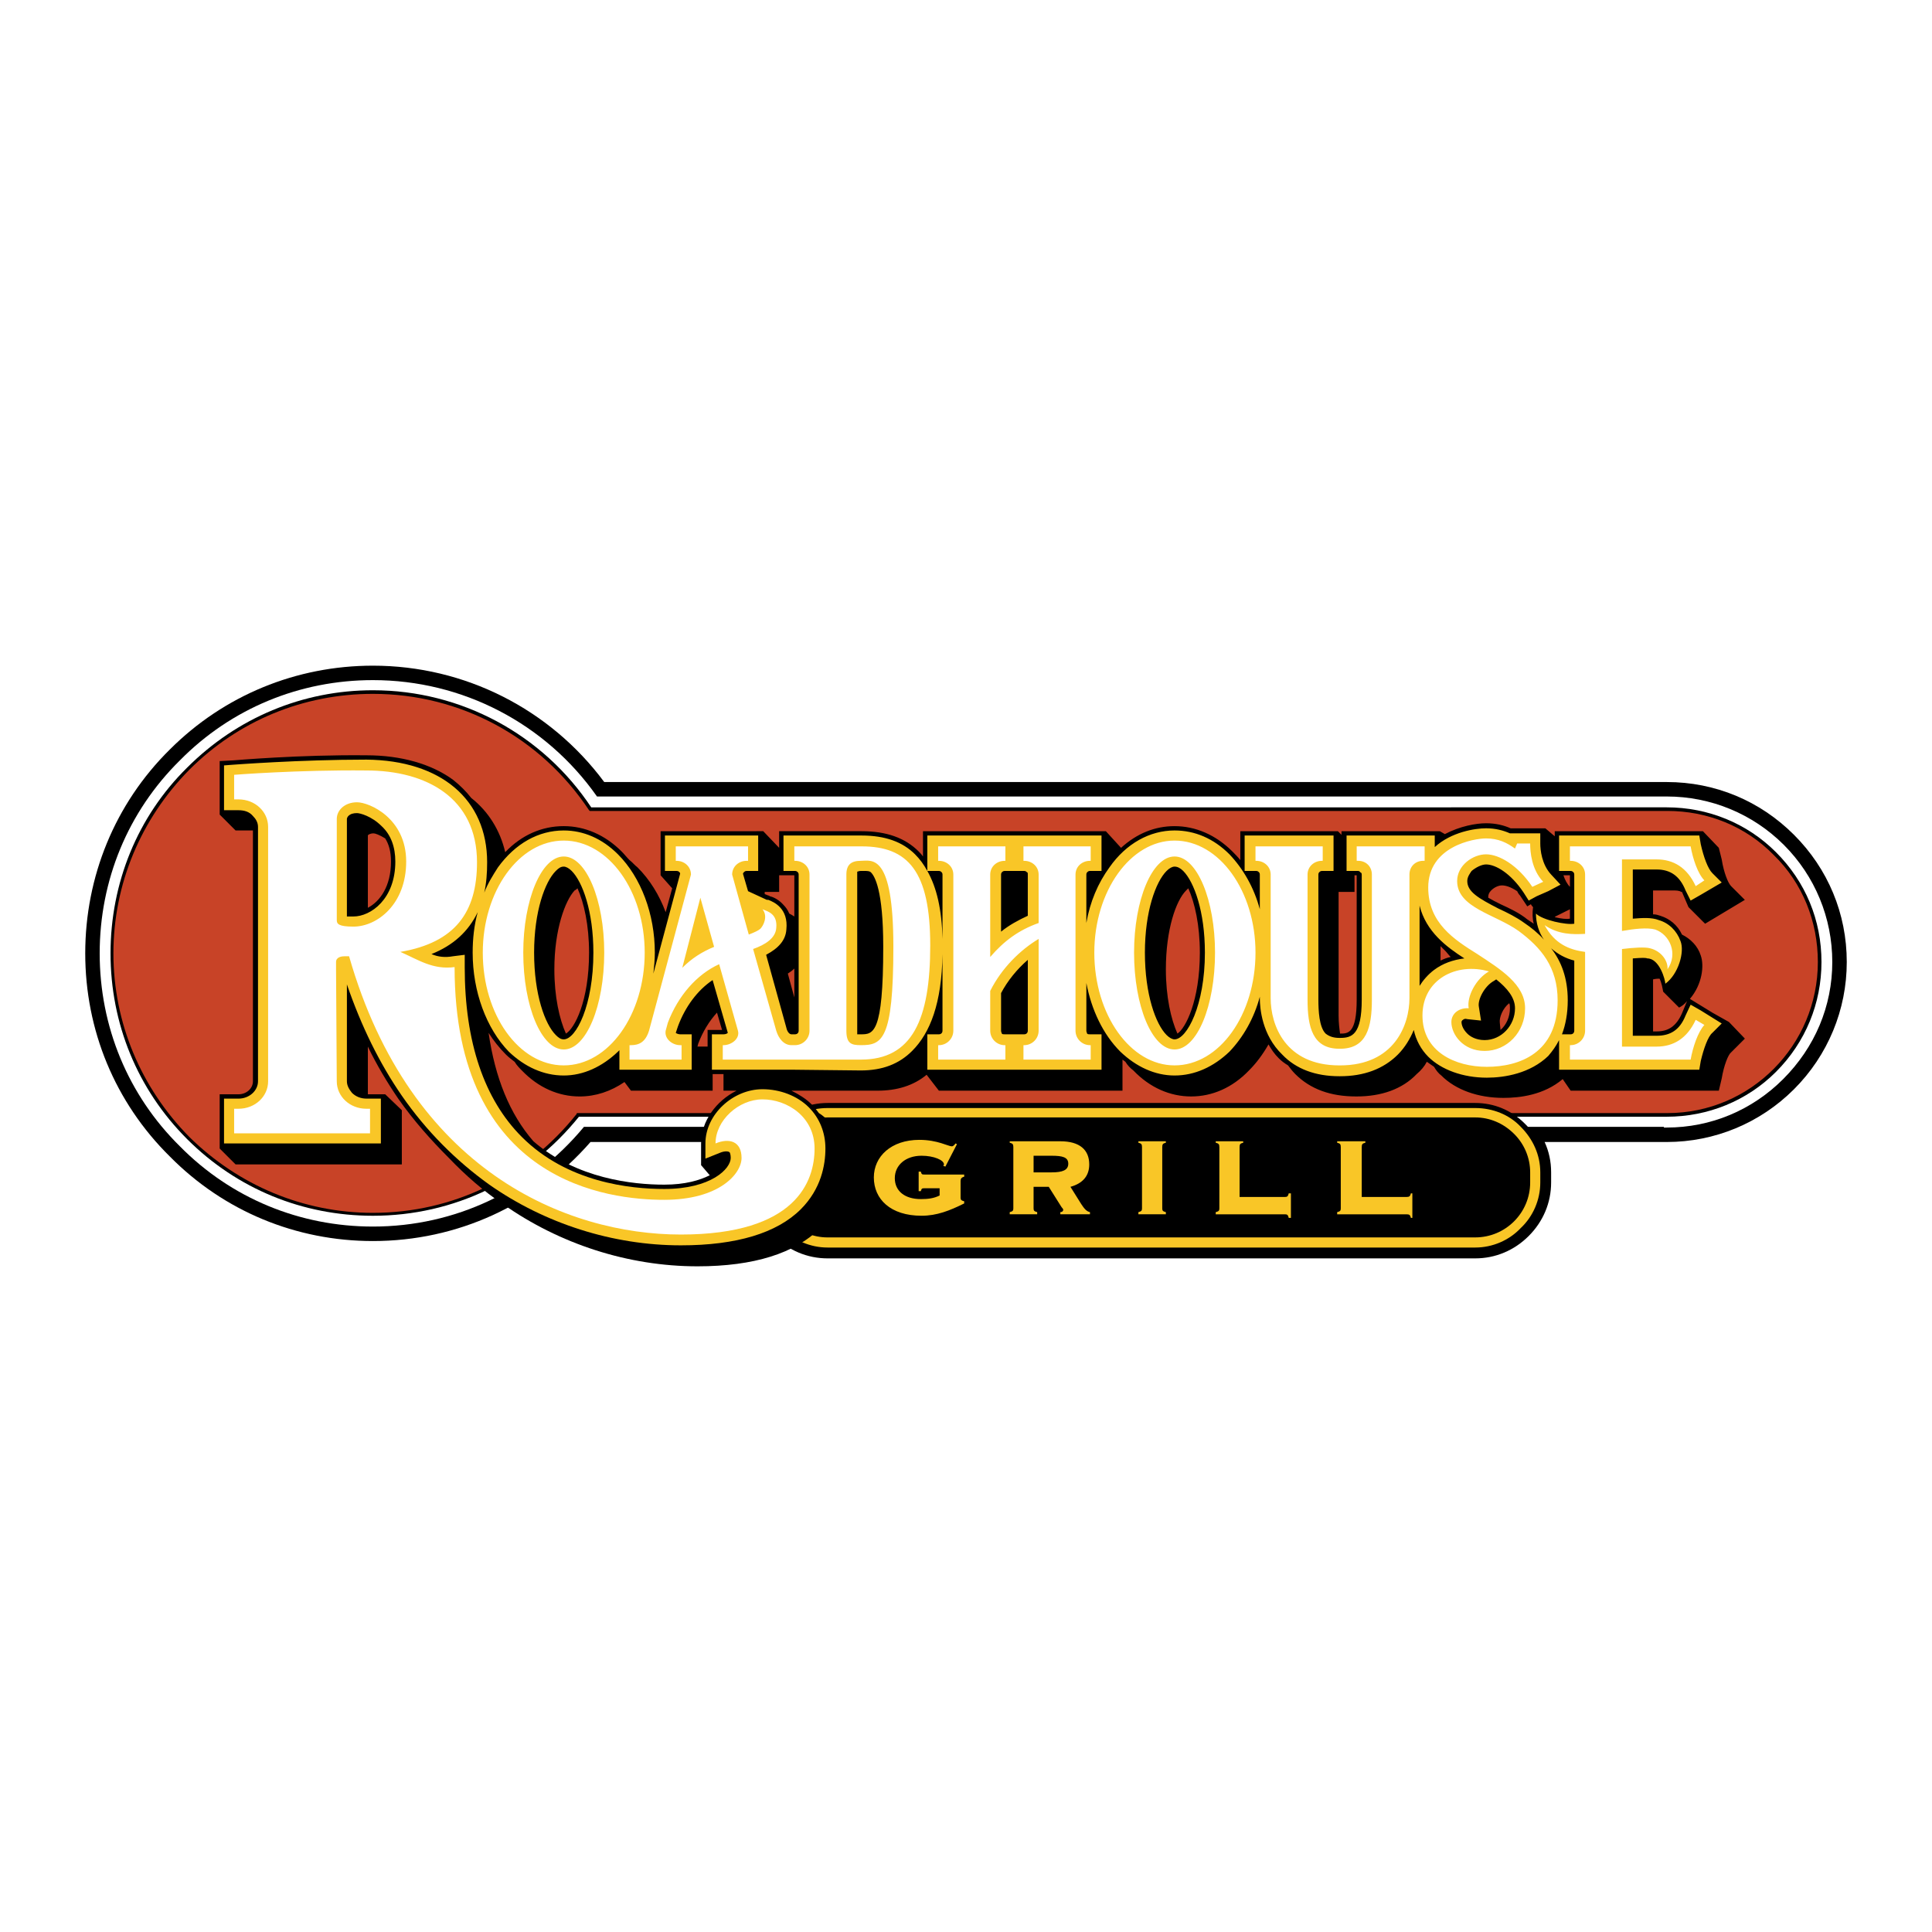
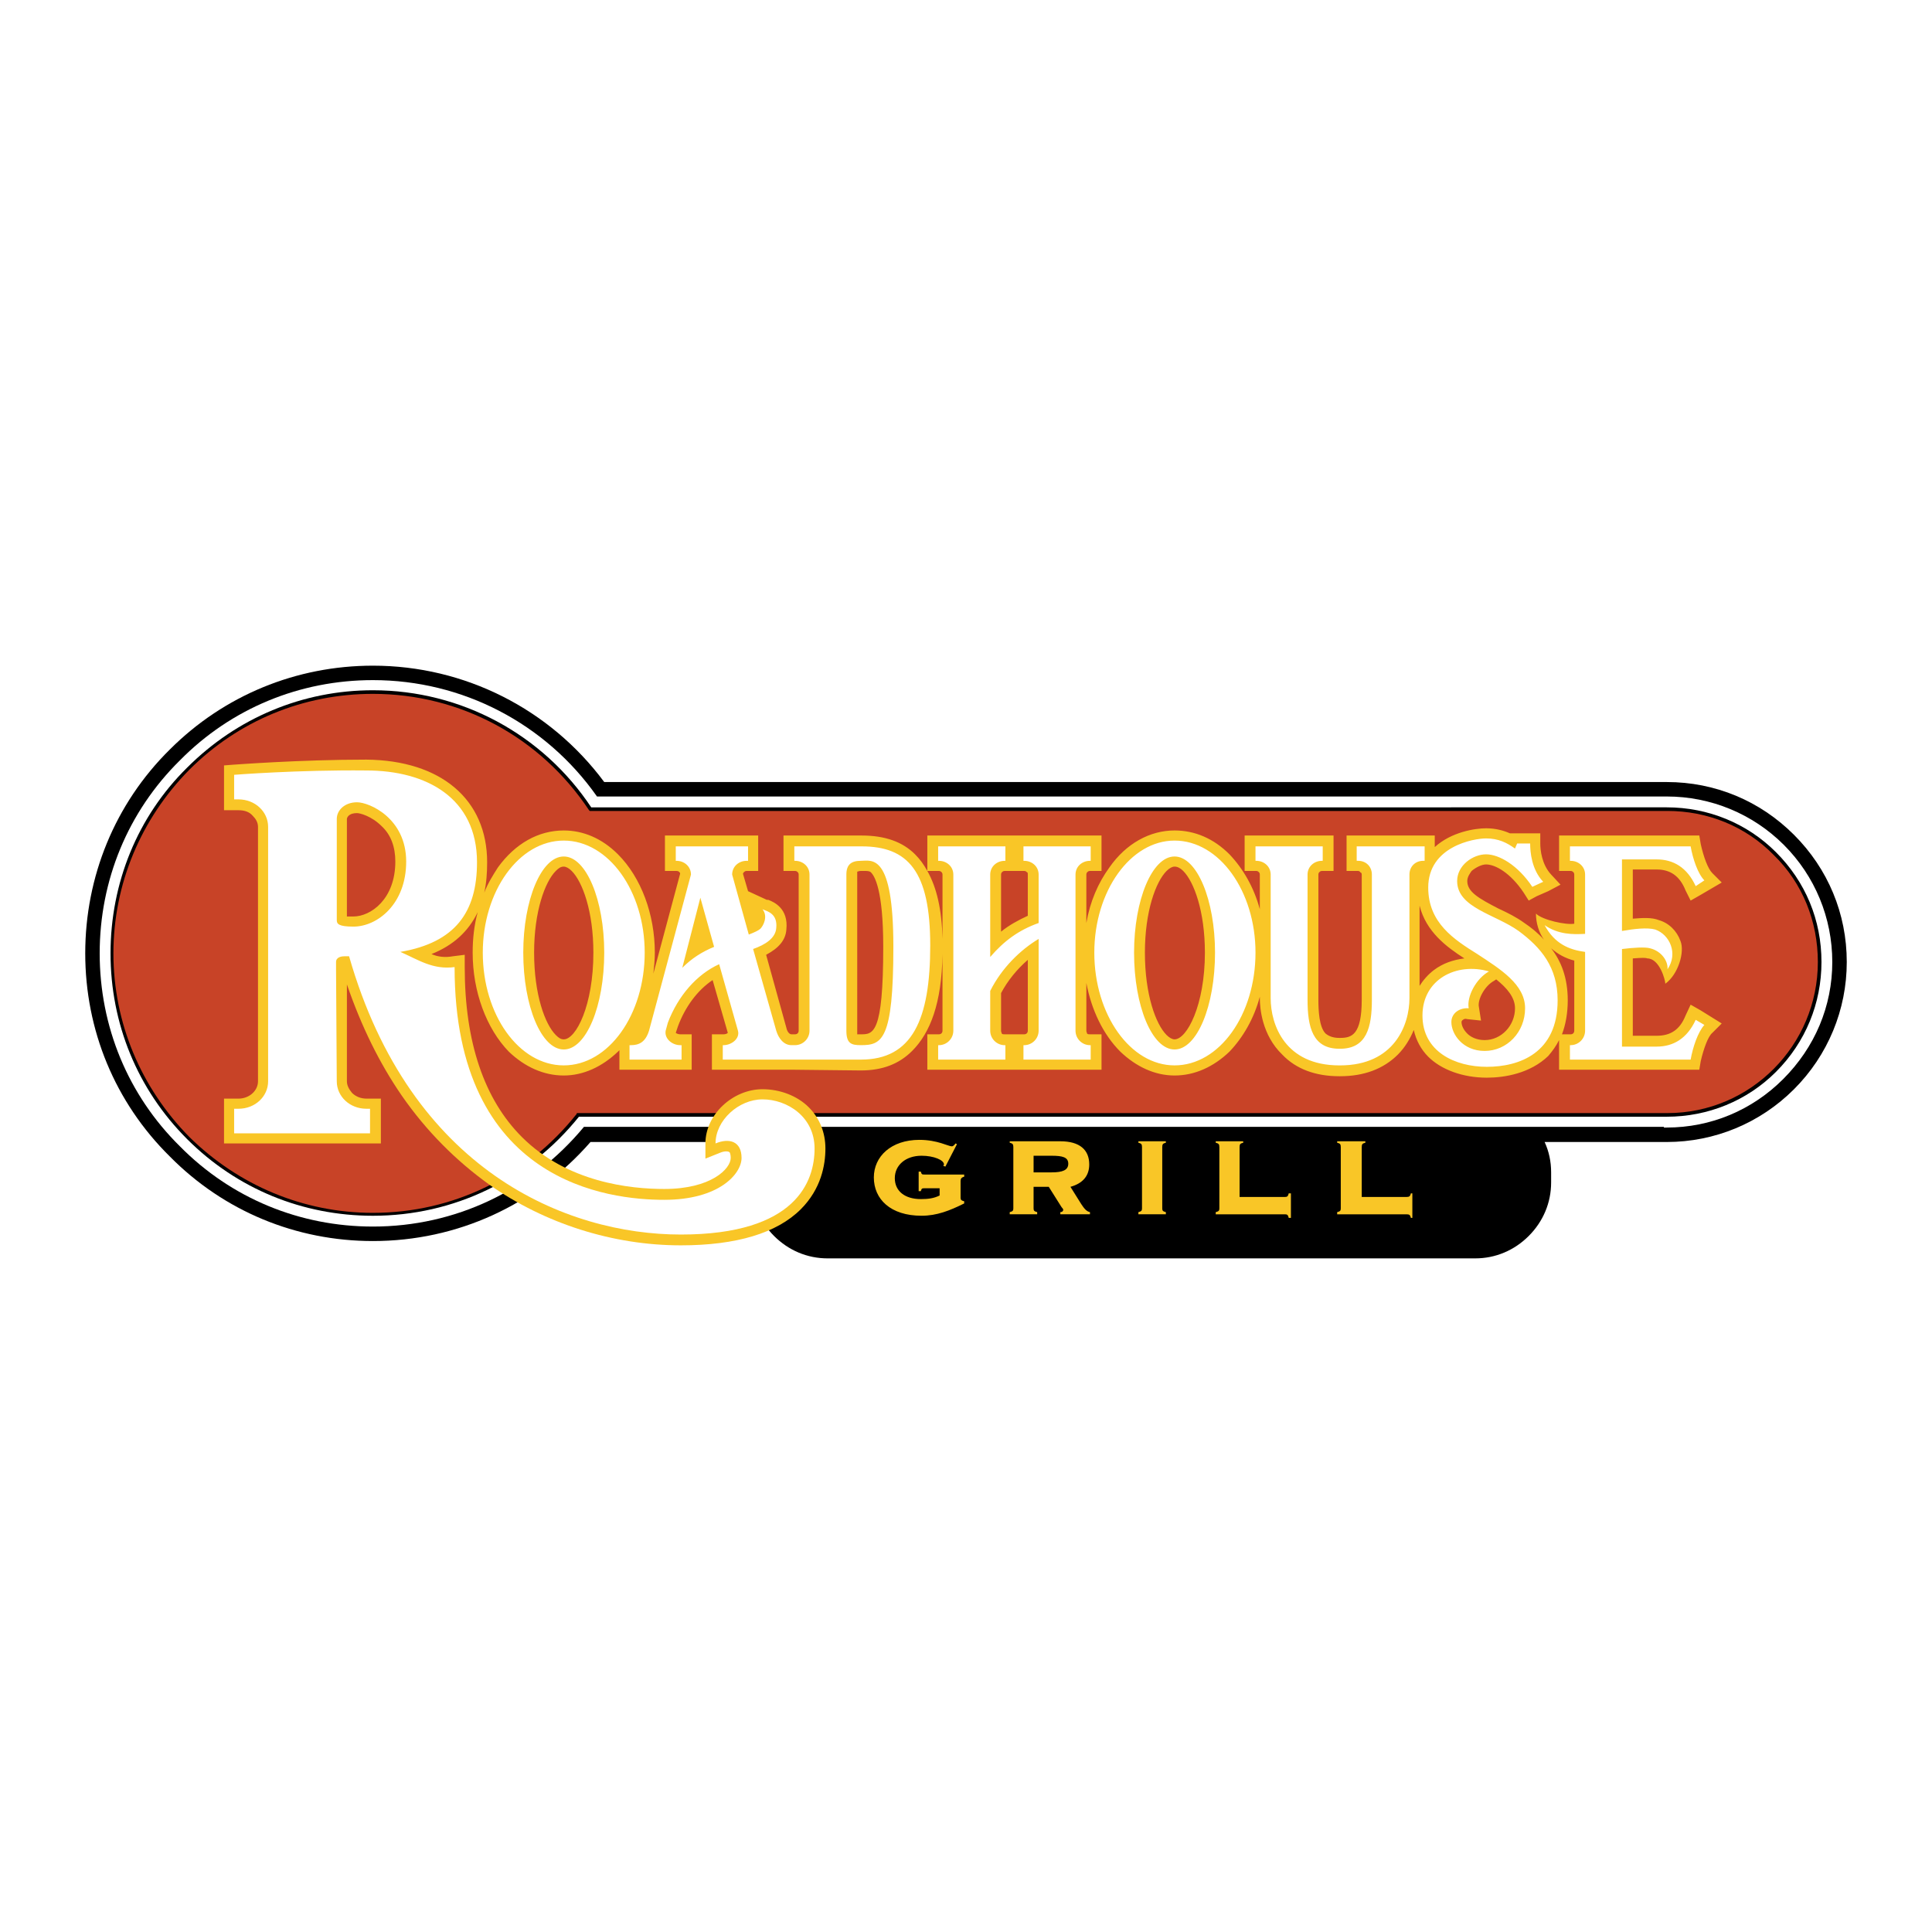
<svg xmlns="http://www.w3.org/2000/svg" version="1.0" id="Layer_1" x="0px" y="0px" width="192.756px" height="192.756px" viewBox="0 0 192.756 192.756" enable-background="new 0 0 192.756 192.756" xml:space="preserve">
  <g>
-     <polygon fill-rule="evenodd" clip-rule="evenodd" fill="#FFFFFF" points="0,0 192.756,0 192.756,192.756 0,192.756 0,0  " />
    <path fill-rule="evenodd" clip-rule="evenodd" d="M178.987,83.289c-3.39-3.389-7.86-5.265-12.692-5.265h-0.577l0,0H60.284   c-5.409-7.283-13.918-11.61-23.077-11.61c-7.645,0-14.856,2.957-20.265,8.365c-5.48,5.409-8.438,12.692-8.438,20.337   c0,7.644,2.957,14.857,8.438,20.265c5.409,5.48,12.621,8.438,20.265,8.438c8.438,0,16.226-3.605,21.707-9.881h16.731   c-0.433,0.938-0.649,1.947-0.649,3.029v1.01c0,2.02,0.793,3.895,2.235,5.338c1.442,1.441,3.317,2.234,5.336,2.234h64.617   c2.019,0,3.894-0.793,5.336-2.234c1.442-1.443,2.236-3.318,2.236-5.338v-1.01c0-1.082-0.217-2.092-0.649-3.029h11.467l0,0h0.721   c4.76,0,9.303-1.875,12.692-5.264s5.265-7.934,5.265-12.692C184.252,91.149,182.377,86.678,178.987,83.289L178.987,83.289z" />
    <path fill-rule="evenodd" clip-rule="evenodd" fill="#FFFFFF" d="M177.978,84.298c-3.101-3.101-7.283-4.832-11.683-4.832h-0.217   h-0.071H59.562c-5.12-7.284-13.414-11.611-22.356-11.611c-7.284,0-14.135,2.812-19.255,8.005   c-5.192,5.12-8.005,11.971-8.005,19.255c0,7.285,2.812,14.134,8.005,19.255c5.12,5.191,11.971,8.004,19.255,8.004   c8.221,0,15.793-3.605,21.058-9.951h107.742v0.072h0.288c4.399,0,8.51-1.73,11.611-4.832c3.173-3.174,4.903-7.283,4.903-11.683   S181.079,87.399,177.978,84.298L177.978,84.298z" />
    <path fill-rule="evenodd" clip-rule="evenodd" d="M177.185,85.02c-2.885-2.885-6.779-4.471-10.89-4.471l0,0h-0.072H58.986   c-4.832-7.284-12.981-11.683-21.779-11.683c-6.996,0-13.558,2.741-18.534,7.717c-4.976,4.904-7.645,11.539-7.645,18.534   c0,6.996,2.668,13.558,7.645,18.535c4.976,4.975,11.539,7.645,18.534,7.645c8.077,0,15.505-3.607,20.553-9.881h108.463h0.072l0,0   c4.11,0,8.005-1.586,10.89-4.471c2.957-2.957,4.544-6.852,4.544-10.962C181.729,91.798,180.142,87.976,177.185,85.02L177.185,85.02   z" />
    <path fill-rule="evenodd" clip-rule="evenodd" fill="#C84327" d="M166.367,111.053L166.367,111.053H57.543v0.072   c-4.976,6.275-12.332,9.881-20.337,9.881c-6.923,0-13.414-2.74-18.318-7.572c-4.832-4.904-7.572-11.395-7.572-18.318   s2.741-13.414,7.572-18.317c4.904-4.904,11.395-7.572,18.318-7.572c8.726,0,16.731,4.327,21.563,11.61l0.072,0.072h107.526l0,0   c3.967,0,7.788,1.515,10.601,4.399c2.885,2.812,4.399,6.635,4.399,10.673C181.367,104.275,174.66,111.053,166.367,111.053   L166.367,111.053z" />
-     <path fill-rule="evenodd" clip-rule="evenodd" d="M147.185,124.973c1.874,0,3.605-0.723,4.903-2.092   c1.37-1.299,2.092-3.029,2.092-4.904v-1.01c0-1.875-0.722-3.605-2.092-4.904c-1.298-1.297-3.029-2.02-4.903-2.02H82.567   c-3.822,0-6.995,3.102-6.995,6.924v1.01c0,1.875,0.721,3.605,2.091,4.904c1.298,1.369,3.029,2.092,4.904,2.092H147.185   L147.185,124.973z" />
-     <path fill-rule="evenodd" clip-rule="evenodd" fill="#F9C627" d="M147.185,124.467c1.73,0,3.389-0.721,4.543-1.947   c1.226-1.152,1.947-2.812,1.947-4.543v-1.01c0-1.73-0.722-3.316-1.947-4.543c-1.154-1.227-2.812-1.875-4.543-1.875H82.567   c-3.605,0-6.49,2.885-6.49,6.418v1.01c0,1.73,0.721,3.391,1.947,4.543c1.154,1.227,2.812,1.947,4.543,1.947H147.185   L147.185,124.467z" />
-     <path fill-rule="evenodd" clip-rule="evenodd" d="M82.567,123.457c-1.442,0-2.812-0.576-3.894-1.586   c-1.01-1.082-1.586-2.451-1.586-3.895v-1.01c0-1.441,0.577-2.812,1.586-3.822c1.082-1.082,2.452-1.658,3.894-1.658h64.617   c1.442,0,2.812,0.576,3.894,1.658c1.01,1.01,1.587,2.381,1.587,3.822v1.01c0,3.029-2.452,5.48-5.48,5.48H82.567L82.567,123.457z" />
    <path fill-rule="evenodd" clip-rule="evenodd" fill="#F9C627" d="M91.943,121.295c-3.101,0-4.76-1.66-4.76-3.822   c0-2.092,1.731-3.75,4.543-3.75c1.803,0,2.885,0.648,3.245,0.648c0.072,0,0.216-0.072,0.361-0.289l0.144,0.072l-1.154,2.236   l-0.216-0.072c0.072-0.072,0.072-0.145,0.072-0.145c0-0.432-1.009-0.865-2.235-0.865c-1.586,0-2.668,0.938-2.668,2.236   c0,1.297,1.01,2.09,2.596,2.09c0.721,0,1.298-0.072,1.875-0.359v-0.721h-1.514c-0.216,0-0.289,0-0.361,0.287h-0.216v-1.947h0.216   c0.072,0.289,0.145,0.289,0.361,0.289h3.966v0.217c-0.289,0.072-0.36,0.215-0.36,0.432v1.66c0,0.215,0.072,0.287,0.36,0.359v0.217   C94.755,120.789,93.457,121.295,91.943,121.295L91.943,121.295z M100.741,120.934c0.288-0.072,0.36-0.145,0.36-0.361v-6.129   c0-0.289-0.072-0.361-0.36-0.434v-0.145h5.048c1.947,0,2.885,0.867,2.885,2.309c0,1.082-0.577,1.875-1.875,2.236l1.082,1.73   c0.288,0.432,0.505,0.721,0.865,0.793v0.217h-2.957v-0.217c0.217,0,0.289-0.145,0.289-0.217c0-0.145-0.145-0.215-0.217-0.359   l-1.226-1.947h-1.515v2.162c0,0.217,0.072,0.289,0.36,0.361v0.217h-2.74V120.934L100.741,120.934z M103.121,116.967h1.803   c1.082,0,1.658-0.217,1.658-0.865s-0.576-0.793-1.658-0.793h-1.803V116.967L103.121,116.967z M113.578,120.934   c0.288-0.072,0.36-0.145,0.36-0.361v-6.129c0-0.289-0.072-0.361-0.36-0.434v-0.145h2.74v0.145c-0.289,0.072-0.36,0.145-0.36,0.434   v6.129c0,0.217,0.071,0.289,0.36,0.361v0.217h-2.74V120.934L113.578,120.934z M128.578,119.059h0.217v2.451h-0.217   c-0.072-0.287-0.145-0.359-0.36-0.359h-6.924v-0.217c0.289-0.072,0.361-0.145,0.361-0.361v-6.129c0-0.289-0.072-0.361-0.361-0.434   v-0.145h2.741v0.145c-0.289,0.072-0.361,0.145-0.361,0.434v4.977h4.544C128.434,119.42,128.506,119.348,128.578,119.059   L128.578,119.059z M140.766,119.059h0.145v2.451h-0.145c-0.072-0.287-0.145-0.359-0.433-0.359h-6.923v-0.217   c0.288-0.072,0.36-0.145,0.36-0.361v-6.129c0-0.289-0.072-0.361-0.36-0.434v-0.145h2.812v0.145   c-0.289,0.072-0.361,0.145-0.361,0.434v4.977h4.472C140.621,119.42,140.693,119.348,140.766,119.059L140.766,119.059z" />
-     <path fill-rule="evenodd" clip-rule="evenodd" d="M170.839,101.029l-0.938-0.576l-1.298-0.793c1.227-1.443,1.442-3.318,1.082-4.328   c-0.289-0.938-1.01-1.659-1.875-2.091c-0.433-0.938-1.227-1.586-2.163-1.875c-0.217-0.072-0.434-0.144-0.722-0.144v-2.38h1.947   c0.36,0,0.649,0,0.865,0.144c0.072,0,0.072,0,0.072,0l0.649,1.515l1.658,1.659l3.967-2.38l-1.371-1.37   c-0.288-0.289-0.721-1.298-0.937-2.668l-0.289-1.154l-1.587-1.659h-14.783v0.505l-0.938-0.793h-3.462   c-0.649-0.289-1.442-0.505-2.452-0.505s-2.596,0.289-4.11,1.082l-0.505-0.289h-9.808v0.36l-0.36-0.36h-9.736v2.885   c-0.216-0.289-0.505-0.577-0.793-0.866c-1.659-1.659-3.678-2.524-5.77-2.524c-1.947,0-3.75,0.721-5.337,2.164l-1.514-1.659H92.087   v2.524c-0.145-0.216-0.289-0.36-0.433-0.505c-1.37-1.37-3.245-2.019-5.697-2.019h-8.222v1.659l-1.586-1.659H65.909v4.399   l1.154,1.298l-0.649,2.379c-0.649-1.73-1.586-3.245-2.812-4.471c-0.289-0.216-0.505-0.505-0.793-0.721   c-0.289-0.289-0.505-0.577-0.793-0.866c-1.659-1.659-3.678-2.524-5.77-2.524c-2.164,0-4.183,0.865-5.841,2.596   c-0.505-2.164-1.659-4.039-3.39-5.409c-0.505-0.649-1.082-1.226-1.803-1.803c-2.164-1.586-5.192-2.452-8.654-2.452   c-6.707-0.072-13.197,0.505-13.27,0.505l-1.37,0.072v5.337l1.587,1.586h1.73v25.025c0,0.721-0.649,1.297-1.442,1.297h-1.875v5.41   l1.587,1.586h16.586v-5.408l-1.658-1.588h-1.731c0-0.793,0-2.74,0-4.76c0.865,1.805,1.947,3.607,3.029,5.193   c1.515,2.164,3.246,4.111,5.048,5.914c1.658,1.73,3.461,3.316,5.409,4.615c5.625,3.967,12.476,6.201,19.399,6.201   c5.625,0,9.736-1.297,12.26-3.822c2.091-2.092,2.524-4.615,2.524-6.273c0-1.73-0.577-3.246-1.731-4.471   c-0.288-0.217-0.577-0.506-0.938-0.723c-0.216-0.287-0.433-0.576-0.721-0.865c-0.577-0.576-1.298-1.01-2.019-1.369h1.875   c0.216,0,6.635,0,6.707,0c1.947,0,3.605-0.506,4.904-1.588l1.226,1.588h18.317v-3.102c0.072,0.072,0.217,0.145,0.289,0.217   c0.216,0.361,0.505,0.648,0.793,0.865c1.658,1.73,3.678,2.596,5.77,2.596c2.091,0,4.11-0.865,5.769-2.596   c0.722-0.721,1.371-1.586,1.947-2.596c0.289,0.504,0.577,0.938,1.01,1.369c0.288,0.289,0.577,0.506,0.938,0.723   c0.217,0.287,0.433,0.576,0.721,0.865c1.515,1.514,3.534,2.234,6.059,2.234h0.072c2.451,0,4.543-0.721,5.985-2.234   c0.433-0.361,0.793-0.795,1.01-1.227c0.216,0.145,0.505,0.361,0.721,0.504c0.217,0.361,0.433,0.65,0.722,0.865   c1.442,1.443,3.678,2.236,6.202,2.236c1.658,0,4.038-0.289,5.913-1.875l0.793,1.154h14.784l0.289-1.227   c0.216-1.297,0.648-2.379,0.937-2.596l1.371-1.371l-1.587-1.658L170.839,101.029L170.839,101.029z M36.702,90.572v-7.211l0,0   c0,0,0,0,0-0.072v0.072c0-0.072,0.216-0.217,0.577-0.217h-0.072h0.072c0.145,0,0.577,0.145,1.154,0.505   c0.36,0.577,0.577,1.298,0.577,2.308C39.009,88.409,37.928,89.923,36.702,90.572L36.702,90.572z M69.659,104.131   c0.432-1.154,1.082-2.236,1.875-3.102l0.505,1.73h-1.442v1.658h-1.01L69.659,104.131L69.659,104.131z M57.327,88.842   c0.145-0.072,0.217-0.145,0.289-0.216c0.649,1.442,1.154,3.678,1.154,6.418c0,4.832-1.443,7.572-2.308,8.078   c-0.649-1.443-1.154-3.678-1.154-6.418C55.308,92.736,56.39,89.852,57.327,88.842L57.327,88.842z M66.27,118.193   c-3.101,0-8.726-0.578-13.053-4.328c-2.38-2.74-3.822-6.346-4.471-10.816c0.505,0.793,1.082,1.514,1.73,2.164   c0.289,0.287,0.577,0.504,0.866,0.721c0.216,0.361,0.505,0.648,0.721,0.865c1.659,1.73,3.678,2.596,5.769,2.596   c1.586,0,3.101-0.504,4.472-1.441l0.648,0.865h8.149v-1.658h1.082v1.658h1.298c-2.019,1.01-3.534,3.029-3.534,5.264v2.164   l0.865,1.01C69.803,117.76,68.361,118.193,66.27,118.193L66.27,118.193z M79.25,99.516l-0.648-2.381   c0.216-0.144,0.433-0.288,0.648-0.504V99.516L79.25,99.516z M79.25,91.438c-0.216-0.145-0.36-0.216-0.504-0.289   c-0.144-0.361-0.361-0.649-0.577-0.866c-0.433-0.504-1.01-0.793-1.37-0.865c-0.072-0.072-0.072-0.072-0.144-0.072l-0.361-0.145   v-0.216h1.442v-1.659h1.514V91.438L79.25,91.438z M117.472,103.121c-0.648-1.443-1.153-3.678-1.153-6.418   c0-3.967,1.01-6.851,2.02-7.861c0.072-0.072,0.144-0.145,0.216-0.216c0.649,1.442,1.154,3.678,1.154,6.418   C119.708,99.875,118.266,102.615,117.472,103.121L117.472,103.121z M135.357,99.73c0,3.391-0.866,3.391-1.659,3.391l0,0   c-0.072-0.506-0.145-1.082-0.145-1.803V88.986h1.587v-1.659h0.217V99.73L135.357,99.73z M143.723,95.837v-1.442   c0.145,0.145,0.288,0.289,0.433,0.433c0.217,0.216,0.36,0.433,0.577,0.649C144.372,95.548,144.011,95.693,143.723,95.837   L143.723,95.837z M149.708,102.76l-0.072-0.721c-0.072-0.506,0.289-1.443,0.938-1.947c0.072,0.145,0.072,0.289,0.072,0.504   C150.646,101.463,150.285,102.256,149.708,102.76L149.708,102.76z M152.377,91.726c-0.794-0.649-1.731-1.082-2.669-1.514   c-0.433-0.216-0.865-0.433-1.226-0.649c0,0,0,0,0-0.072c0-0.216,0.071-0.433,0.288-0.649c0.36-0.361,0.793-0.505,1.082-0.505   c0.36,0,0.865,0.144,1.515,0.577c0.072,0.145,0.144,0.289,0.288,0.433l0.722,1.082l0.36-0.216c0.072,0.145,0.144,0.216,0.216,0.289   c-0.072,0.577-0.072,1.154,0.072,1.659C152.81,92.015,152.593,91.871,152.377,91.726L152.377,91.726z M156.632,91.654   c-0.361,0.072-0.866,0-1.515-0.145l0.072-0.072l1.442-0.721V91.654L156.632,91.654z M156.632,88.481   c-0.289-0.289-0.505-0.721-0.649-1.154h0.649V88.481L156.632,88.481z M167.81,101.102c-0.577,1.299-1.37,1.803-2.524,1.803h-0.36   v-5.191c0.288-0.072,0.505-0.072,0.649-0.072c0.216,0.432,0.288,0.938,0.36,1.297l1.587,1.588c0.288-0.145,0.576-0.361,0.793-0.65   L167.81,101.102L167.81,101.102z" />
    <path fill-rule="evenodd" clip-rule="evenodd" fill="#F9C627" d="M169.685,100.812l-1.01-0.576l-0.505,1.082   c-0.577,1.441-1.515,2.02-2.885,2.02h-2.38v-7.717c0.938-0.072,1.299-0.072,1.442,0c1.227,0,1.803,2.163,1.803,2.524   c1.299-0.938,1.947-3.173,1.515-4.254c-0.36-1.01-1.153-1.803-2.163-2.092c-0.722-0.289-1.659-0.216-2.597-0.144V86.75h2.38   c1.37,0,2.308,0.649,2.885,2.091l0.505,1.01l1.01-0.577l2.092-1.226l-0.938-0.938c-0.434-0.433-0.866-1.586-1.154-2.885   l-0.145-0.865h-13.99v3.534h1.153c0.145,0,0.217,0.072,0.289,0.145c0,0,0.072,0.072,0.072,0.216v4.904   c-0.794,0.144-3.174-0.361-3.822-1.01c0,0.938,0.288,1.875,0.793,2.596c-0.577-0.649-1.298-1.226-1.947-1.659   c-0.793-0.577-1.658-1.01-2.596-1.442c-1.947-1.009-3.102-1.659-3.102-2.74c0-0.433,0.289-0.793,0.433-1.01   c0.433-0.36,1.01-0.649,1.442-0.649c0.938,0,2.452,0.865,3.75,2.812l0.505,0.793l0.794-0.433l1.153-0.505l1.226-0.649l-0.937-1.009   c-0.938-1.01-1.082-2.452-1.082-3.102v-1.01h-3.029c-0.648-0.288-1.442-0.504-2.38-0.504c-1.081,0-3.461,0.361-5.12,1.875v-1.154   h-8.798v3.534h1.153c0.072,0,0.217,0.072,0.217,0.145c0.072,0,0.144,0.072,0.144,0.216V99.73c0,3.535-1.009,3.822-2.163,3.822   h-0.072c-0.577,0-1.01-0.143-1.37-0.432c-0.648-0.648-0.721-2.309-0.721-3.391V87.255c0-0.145,0.072-0.216,0.072-0.216   c0.071-0.073,0.144-0.145,0.288-0.145h1.153v-3.534h-8.87v3.534h1.154c0.144,0,0.216,0.072,0.288,0.145   c0,0,0.072,0.072,0.072,0.216v3.461c-0.577-2.164-1.658-4.039-3.029-5.481c-1.586-1.587-3.461-2.38-5.48-2.38   c-2.452,0-4.832,1.298-6.49,3.678c-1.154,1.586-1.947,3.461-2.308,5.553v-4.832c0-0.145,0.072-0.216,0.072-0.216   c0.071-0.073,0.144-0.145,0.288-0.145h1.153v-3.534H92.52v3.534c-0.361-0.649-0.721-1.154-1.226-1.659   c-1.226-1.226-2.957-1.875-5.336-1.875h-7.789v3.534h1.154c0.144,0,0.216,0.072,0.288,0.145c0,0,0.072,0.072,0.072,0.216v15.577   c0,0.217-0.145,0.361-0.36,0.361h-0.361c-0.216,0-0.433-0.289-0.505-0.65l-2.02-7.283c1.226-0.649,1.947-1.442,2.02-2.524   c0.216-2.091-1.226-2.74-1.803-2.957c-0.072,0-0.145,0-0.145,0l-1.875-0.866l-0.505-1.73c0-0.072,0.072-0.144,0.072-0.144   c0.072-0.073,0.144-0.145,0.289-0.145h1.154v-3.534h-9.303v3.534h1.153c0.145,0,0.289,0.072,0.289,0.145   c0.072,0,0.072,0.072,0.072,0.144l-2.668,9.952c0.072-0.721,0.145-1.37,0.145-2.091c0-3.822-1.371-7.5-3.678-9.808   c-1.586-1.587-3.461-2.38-5.409-2.38c-2.524,0-4.832,1.298-6.562,3.678c-0.505,0.793-1.01,1.586-1.37,2.524   c0.216-0.938,0.289-1.947,0.289-3.029c0-6.274-4.616-10.168-12.044-10.241c-6.707,0-13.197,0.505-13.27,0.505l-0.937,0.072v4.471   h1.442c0.577,0,1.082,0.145,1.442,0.577c0.289,0.289,0.505,0.649,0.505,1.082v25.385c0,0.938-0.865,1.73-1.947,1.73h-1.442v4.471   H38v-4.471h-1.442c-0.577,0-1.082-0.217-1.442-0.576c-0.289-0.361-0.505-0.723-0.505-1.154c0,0,0-6.635,0-9.664   c1.442,4.184,3.245,7.861,5.48,11.105c2.452,3.535,5.409,6.49,8.727,8.871c5.553,3.895,12.332,6.057,19.111,6.057   c5.553,0,9.591-1.225,11.971-3.605c2.02-2.02,2.452-4.398,2.452-6.057c0-1.588-0.577-3.029-1.659-4.111   c-1.154-1.154-2.885-1.803-4.616-1.803c-2.957,0-5.697,2.523-5.697,5.408v1.516l1.442-0.578c0.505-0.217,0.865-0.145,0.938-0.072   c0.072,0,0.145,0.289,0.145,0.578c0,1.08-1.947,3.1-6.635,3.1c-3.39,0-9.664-0.648-14.207-5.191   c-3.75-3.75-5.697-9.447-5.697-16.947V95.26l-1.154,0.144c-0.793,0.144-1.515,0.072-2.164-0.216   c2.164-0.866,3.678-2.236,4.615-4.183c-0.36,1.298-0.505,2.668-0.505,4.039c0,3.894,1.371,7.572,3.606,9.88   c1.587,1.514,3.462,2.379,5.481,2.379c1.947,0,3.822-0.865,5.409-2.379c0.072-0.072,0.072-0.072,0.145-0.145v1.947h7.211v-3.533   h-1.154c-0.144,0-0.361-0.072-0.433-0.145l0.216-0.648c0.721-1.947,1.947-3.607,3.461-4.617l1.515,5.266   c-0.072,0.072-0.216,0.145-0.433,0.145h-1.154v3.533h8.221c0.145,0,6.635,0.072,6.635,0.072c2.164,0,3.822-0.648,5.121-1.947   c1.803-1.803,2.957-4.76,3.029-9.664v7.644c0,0.217-0.144,0.361-0.36,0.361H92.52v3.533h17.379v-3.533h-1.153   c-0.145,0-0.217,0-0.288-0.072c0-0.072-0.072-0.145-0.072-0.289v-4.76c0.505,2.668,1.658,5.121,3.39,6.852   c1.586,1.514,3.461,2.379,5.408,2.379c2.02,0,3.895-0.865,5.48-2.379c1.371-1.441,2.452-3.318,3.029-5.48v0.145   c0,1.008,0.217,3.678,2.235,5.625c1.37,1.441,3.317,2.162,5.697,2.162h0.072c2.38,0,4.327-0.721,5.77-2.162   c0.721-0.723,1.226-1.588,1.587-2.453c0.216,1.01,0.721,1.947,1.441,2.668c1.299,1.299,3.462,2.092,5.842,2.092   c1.803,0,4.327-0.432,6.13-2.164c0.433-0.504,0.794-1.01,1.082-1.586v2.957h13.99l0.145-0.865c0.288-1.227,0.721-2.451,1.154-2.812   l0.938-0.938L169.685,100.812L169.685,100.812z M35.259,91.438c-0.289,0-0.505,0-0.649,0v-9.736c0-0.072,0.072-0.216,0.144-0.289   c0.216-0.216,0.505-0.289,0.866-0.289c0.288,0,1.442,0.289,2.452,1.298c0.938,0.865,1.37,2.091,1.37,3.534   C39.442,89.707,36.99,91.438,35.259,91.438L35.259,91.438z M56.245,103.697c-0.288,0-0.505-0.145-0.793-0.432   c-1.082-1.082-2.164-4.039-2.164-8.222c0-4.11,1.082-7.067,2.164-8.149c0.288-0.289,0.505-0.433,0.793-0.433   c0.216,0,0.505,0.144,0.793,0.433c1.082,1.082,2.164,4.039,2.164,8.149C59.202,100.309,57.471,103.697,56.245,103.697   L56.245,103.697z M85.885,103.193c-0.216,0-0.288,0-0.36,0c0-0.072,0-0.145,0-0.361V87.255c0-0.216,0-0.289,0-0.289   c0.072,0,0.145-0.072,0.36-0.072c0.073,0,0.145,0,0.289,0c0.36,0,0.577,0,0.721,0.145c0.361,0.36,1.226,1.73,1.226,7.428   C88.121,103.193,87.111,103.193,85.885,103.193L85.885,103.193z M92.52,86.895h1.154c0.144,0,0.216,0.072,0.288,0.145   c0,0,0.072,0.072,0.072,0.216v6.418C93.962,90.717,93.457,88.553,92.52,86.895L92.52,86.895z M102.544,102.832   c0,0.217-0.145,0.361-0.36,0.361h-1.947c-0.145,0-0.217,0-0.289-0.072c0-0.072-0.071-0.145-0.071-0.289v-3.75   c0.648-1.227,1.586-2.379,2.668-3.317V102.832L102.544,102.832z M102.544,91.366c-0.938,0.433-1.875,0.938-2.668,1.586v-5.697   c0-0.145,0.071-0.216,0.071-0.216c0.072-0.073,0.145-0.145,0.289-0.145h1.947c0.145,0,0.216,0.072,0.288,0.145   c0.072,0,0.072,0.072,0.072,0.216V91.366L102.544,91.366z M117.184,103.697c-0.217,0-0.505-0.145-0.793-0.432   c-1.082-1.082-2.164-4.039-2.164-8.222c0-4.11,1.082-7.067,2.164-8.149c0.288-0.289,0.576-0.433,0.793-0.433   c0.288,0,0.577,0.144,0.865,0.433c1.082,1.082,2.164,4.039,2.164,8.149C120.213,100.309,118.41,103.697,117.184,103.697   L117.184,103.697z M141.631,98.361v-8.005c0.649,2.596,2.669,4.11,4.472,5.264c-1.154,0.145-2.164,0.505-3.029,1.154   C142.496,97.207,141.992,97.783,141.631,98.361L141.631,98.361z M148.122,103.77c-0.866,0-1.442-0.359-1.731-0.648   c-0.433-0.434-0.576-0.865-0.576-1.154c0,0,0-0.145,0.144-0.217c0.072-0.072,0.217-0.145,0.433-0.072l1.37,0.145l-0.216-1.369   c-0.145-0.723,0.577-2.092,1.514-2.598l0.217-0.143c1.082,0.865,1.875,1.803,1.875,2.883   C151.15,102.328,149.78,103.77,148.122,103.77L148.122,103.77z M157.064,102.832c0,0.217-0.145,0.361-0.361,0.361h-0.865   c0.36-0.938,0.577-2.092,0.577-3.391c0-2.234-0.649-3.894-1.658-5.192c0.648,0.577,1.441,1.01,2.308,1.226V102.832L157.064,102.832   z" />
    <path fill-rule="evenodd" clip-rule="evenodd" fill="#FFFFFF" d="M133.698,106.295c5.409,0,6.923-4.039,6.923-6.707V87.255   c0-0.793,0.577-1.371,1.371-1.371h0.144v-1.442h-6.778v1.442h0.144c0.794,0,1.37,0.577,1.37,1.371V99.73   c0,2.742-0.505,4.904-3.173,4.904h-0.072c-2.668,0-3.173-2.162-3.173-4.904V87.255c0-0.793,0.649-1.371,1.442-1.371h0.072v-1.442   h-6.707v1.442h0.072c0.793,0,1.442,0.577,1.442,1.371v12.333c0,2.668,1.442,6.707,6.851,6.707H133.698L133.698,106.295z    M148.554,96.919c-3.244-0.938-6.634,0.794-6.634,4.399s3.245,5.119,6.418,5.119c3.245,0,7.067-1.369,7.067-6.635   c0-3.316-1.658-5.264-3.895-6.922c-2.308-1.659-6.13-2.308-6.13-4.976c0-1.586,1.587-2.668,2.885-2.668s3.174,1.082,4.615,3.245   l1.082-0.505c-1.153-1.226-1.298-2.957-1.298-3.822h-1.298l-0.217,0.505c-0.793-0.577-1.658-1.01-2.885-1.01   c-1.226,0-5.77,0.793-5.77,4.904c0,3.534,2.597,5.192,4.904,6.635c2.308,1.515,4.76,3.029,4.76,5.408   c0,2.381-1.803,4.256-4.038,4.256c-2.164,0-3.317-1.658-3.317-2.885c0-0.865,0.793-1.441,1.73-1.371   C146.318,99.443,147.256,97.641,148.554,96.919L148.554,96.919z M33.601,91.798V81.702c0-0.866,0.793-1.659,2.02-1.659   c1.226,0,4.904,1.586,4.904,5.914c0,4.255-2.885,6.491-5.265,6.491C33.745,92.448,33.601,92.159,33.601,91.798L33.601,91.798z    M76.077,109.684c-2.38,0-4.688,2.092-4.688,4.398c1.37-0.576,2.596-0.217,2.596,1.443c0,1.586-2.235,4.182-7.716,4.182   s-20.914-1.658-20.914-23.221c-2.164,0.288-3.605-0.721-5.409-1.515c5.481-0.938,7.645-3.967,7.645-8.942   c0-6.418-5.048-9.159-11.034-9.159c-6.779-0.072-13.197,0.433-13.197,0.433v2.452h0.433c1.659,0,2.957,1.226,2.957,2.741v25.385   c0,1.514-1.298,2.74-2.957,2.74H23.36v2.451h13.558v-2.451h-0.361c-1.659,0-2.957-1.227-2.957-2.74l-0.072-11.106v-0.793   c0-0.505,0.577-0.577,0.866-0.577c0.144,0,0.288,0,0.433,0c6.13,21.418,21.707,27.766,33.102,27.766   c11.539,0,13.341-5.338,13.341-8.582C81.27,111.414,78.529,109.684,76.077,109.684L76.077,109.684z M48.168,95.043   c0-6.13,3.606-11.178,8.077-11.178s8.077,5.048,8.077,11.178c0,6.203-3.606,11.251-8.077,11.251S48.168,101.246,48.168,95.043   L48.168,95.043z M56.245,104.707c2.236,0,4.039-4.326,4.039-9.664c0-5.264-1.803-9.591-4.039-9.591s-4.039,4.327-4.039,9.591   C52.207,100.381,54.009,104.707,56.245,104.707L56.245,104.707z M109.179,95.043c0-6.13,3.606-11.178,8.005-11.178   c4.472,0,8.077,5.048,8.077,11.178c0,6.203-3.605,11.251-8.077,11.251C112.785,106.295,109.179,101.246,109.179,95.043   L109.179,95.043z M117.184,104.707c2.235,0,4.039-4.326,4.039-9.664c0-5.264-1.804-9.591-4.039-9.591s-4.038,4.327-4.038,9.591   C113.146,100.381,114.948,104.707,117.184,104.707L117.184,104.707z M84.443,102.832V87.255c0-1.01,0.505-1.371,1.442-1.371   c1.082,0,3.246-0.865,3.246,8.582c0,9.375-1.154,9.809-3.246,9.809C84.948,104.275,84.443,104.131,84.443,102.832L84.443,102.832z    M108.746,85.885h0.072v-1.442h-6.707v1.442h0.072c0.793,0,1.442,0.577,1.442,1.371v4.832c-2.02,0.721-3.462,1.803-4.832,3.39   v-8.221c0-0.793,0.648-1.371,1.442-1.371h0.072v-1.442h-6.707v1.442h0.072c0.793,0,1.442,0.577,1.442,1.371v15.577   c0,0.793-0.649,1.443-1.442,1.443h-0.072v1.441h6.707v-1.441h-0.072c-0.794,0-1.442-0.65-1.442-1.443v-3.967   c1.153-2.307,3.029-4.11,4.832-5.192v9.159c0,0.793-0.649,1.443-1.442,1.443h-0.072v1.441h6.707v-1.441h-0.072   c-0.793,0-1.442-0.65-1.442-1.443V87.255C107.304,86.462,107.953,85.885,108.746,85.885L108.746,85.885z M79.106,104.275h-0.145   c-0.793,0-1.298-0.723-1.515-1.443l-2.308-8.149c1.226-0.433,2.236-1.082,2.308-2.091c0.145-1.442-0.865-1.659-1.37-1.875   c0.577,0.721,0.072,1.659-0.216,1.947c-0.144,0.144-0.577,0.36-1.154,0.577l-1.659-5.985c0-0.793,0.649-1.371,1.442-1.371h0.144   v-1.442h-7.211v1.442h0.072c0.793,0,1.443,0.577,1.443,1.371l-4.183,15.577c-0.36,1.154-1.01,1.443-1.803,1.443h-0.144v1.441H68   v-1.441h-0.144c-0.793,0-1.586-0.65-1.442-1.443l0.216-0.793c1.01-2.668,2.885-4.832,5.121-5.841l1.875,6.634   c0.217,0.793-0.649,1.443-1.442,1.443h-0.072v1.441h7.139h6.635c5.121,0,6.924-3.967,6.924-11.395s-2.236-9.88-6.851-9.88H79.25   v1.442h0.073c0.793,0,1.442,0.577,1.442,1.371v15.577c0,0.793-0.649,1.443-1.442,1.443H79.106L79.106,104.275z M68.072,96.558   l1.803-6.995l1.371,4.904C70.02,94.972,69.01,95.621,68.072,96.558L68.072,96.558z M169.18,101.75l0.865,0.506   c-0.649,0.721-1.154,2.234-1.37,3.461h-12.043v-1.441h0.071c0.794,0,1.442-0.65,1.442-1.443v-7.86   c-1.586-0.216-3.028-0.793-4.038-2.668c1.37,0.938,2.812,0.938,4.038,0.866v-5.914c0-0.793-0.648-1.371-1.442-1.371h-0.071v-1.442   h12.043c0.216,1.226,0.721,2.741,1.37,3.39l-0.865,0.577c-0.865-1.875-2.235-2.668-3.895-2.668h-3.461v7.14   c1.226-0.216,2.523-0.361,3.317-0.145c1.441,0.505,2.308,2.38,1.226,3.967c0.072-0.793-0.577-1.803-1.73-2.092   c-0.505-0.144-1.659-0.072-2.812,0.072v9.735h3.461C166.944,104.418,168.314,103.625,169.18,101.75L169.18,101.75z" />
  </g>
</svg>